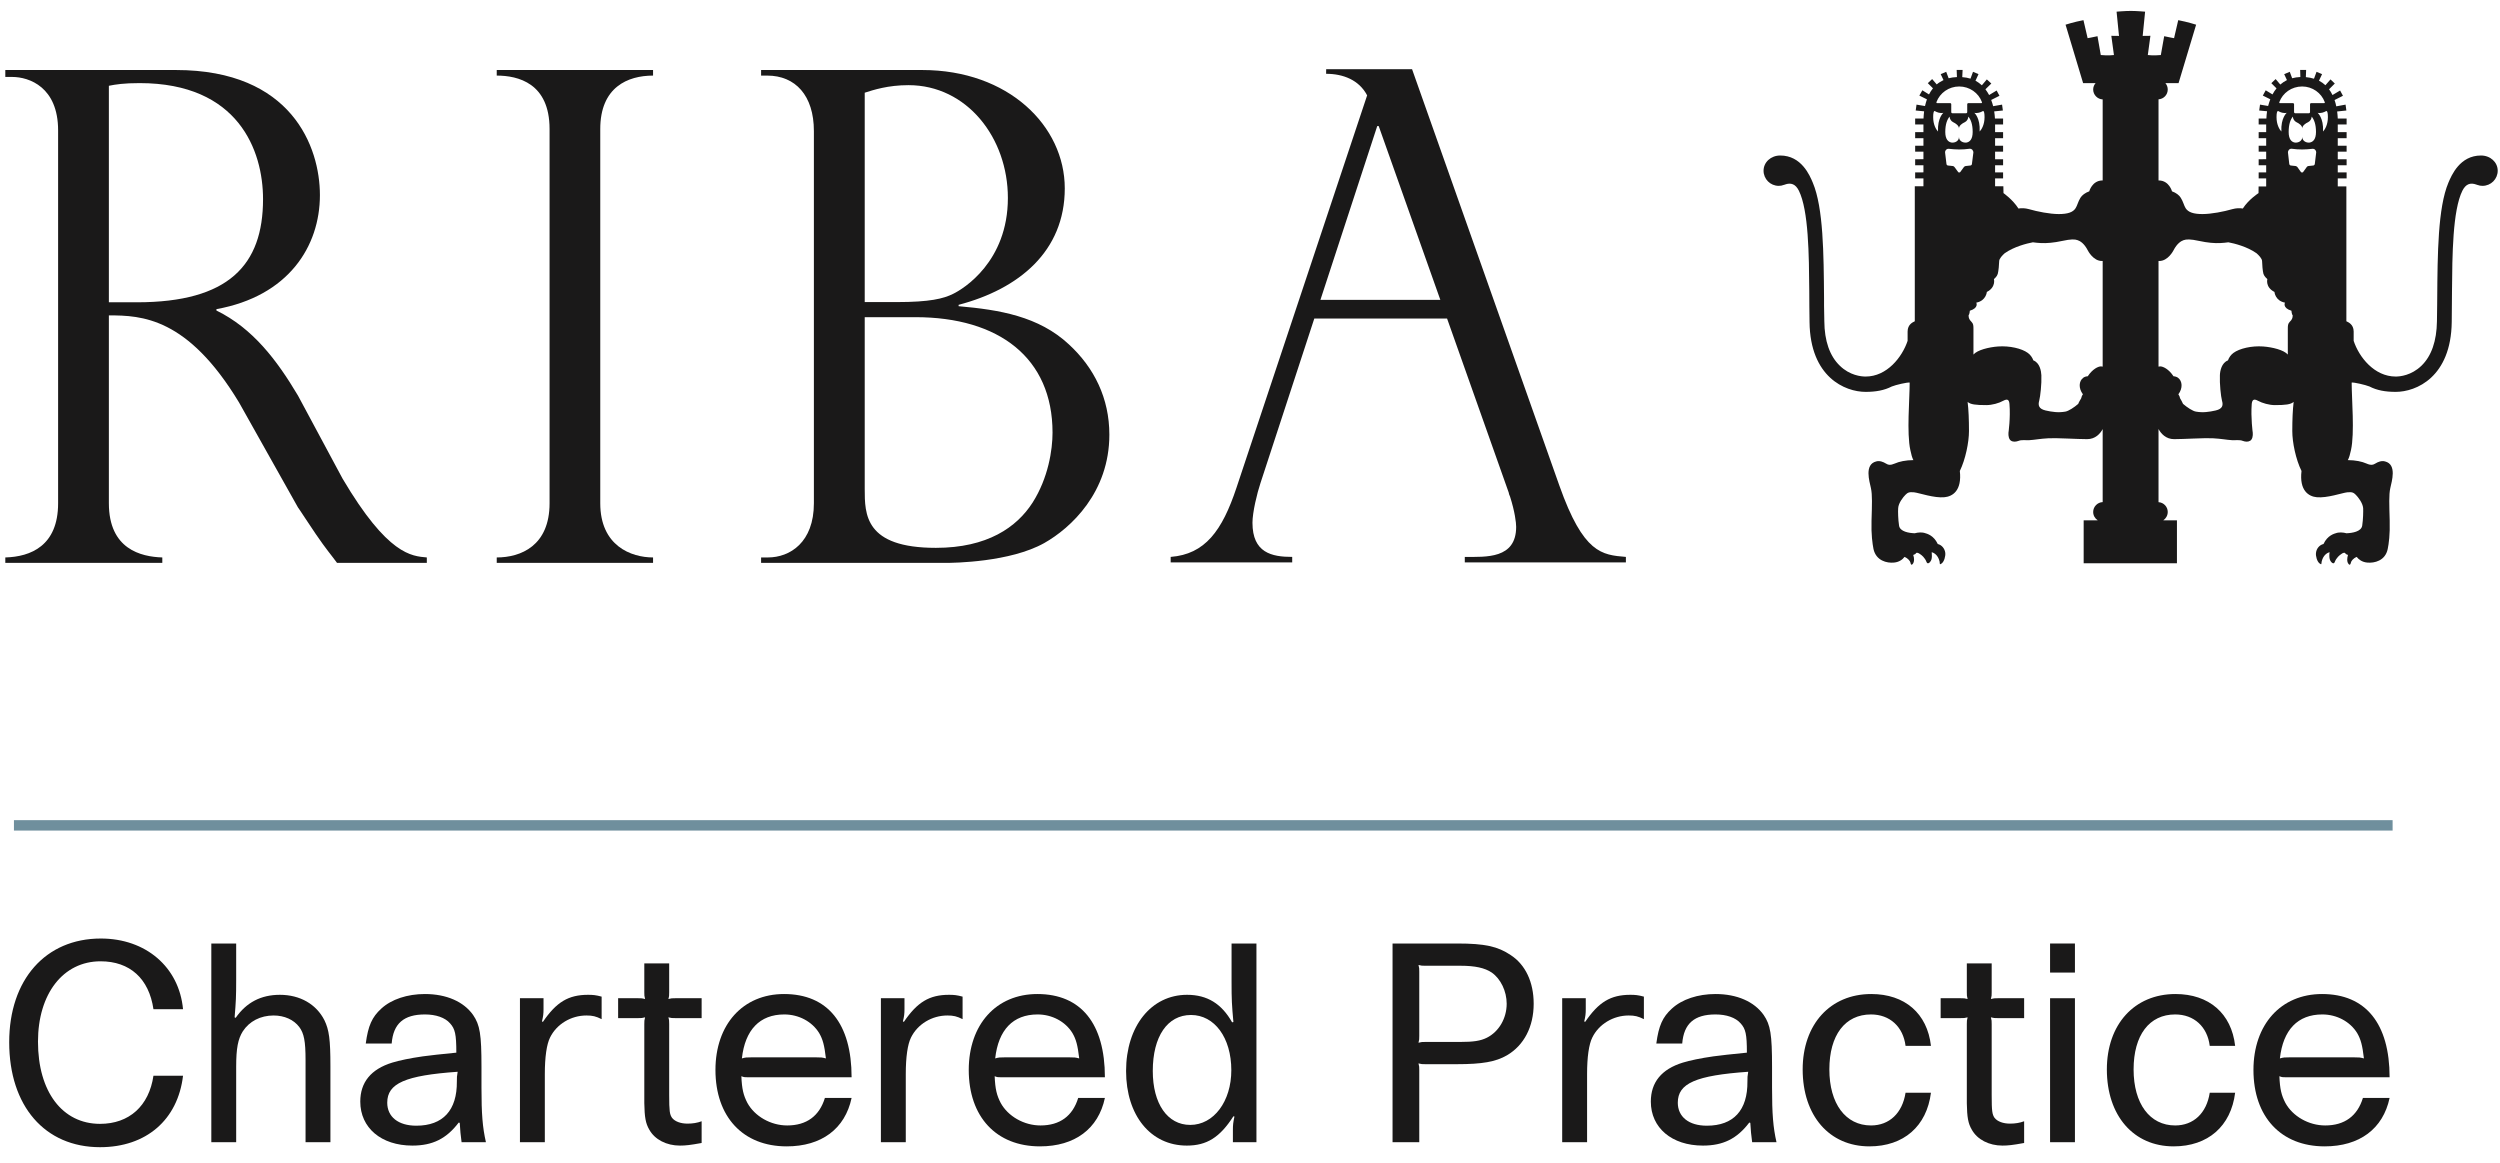
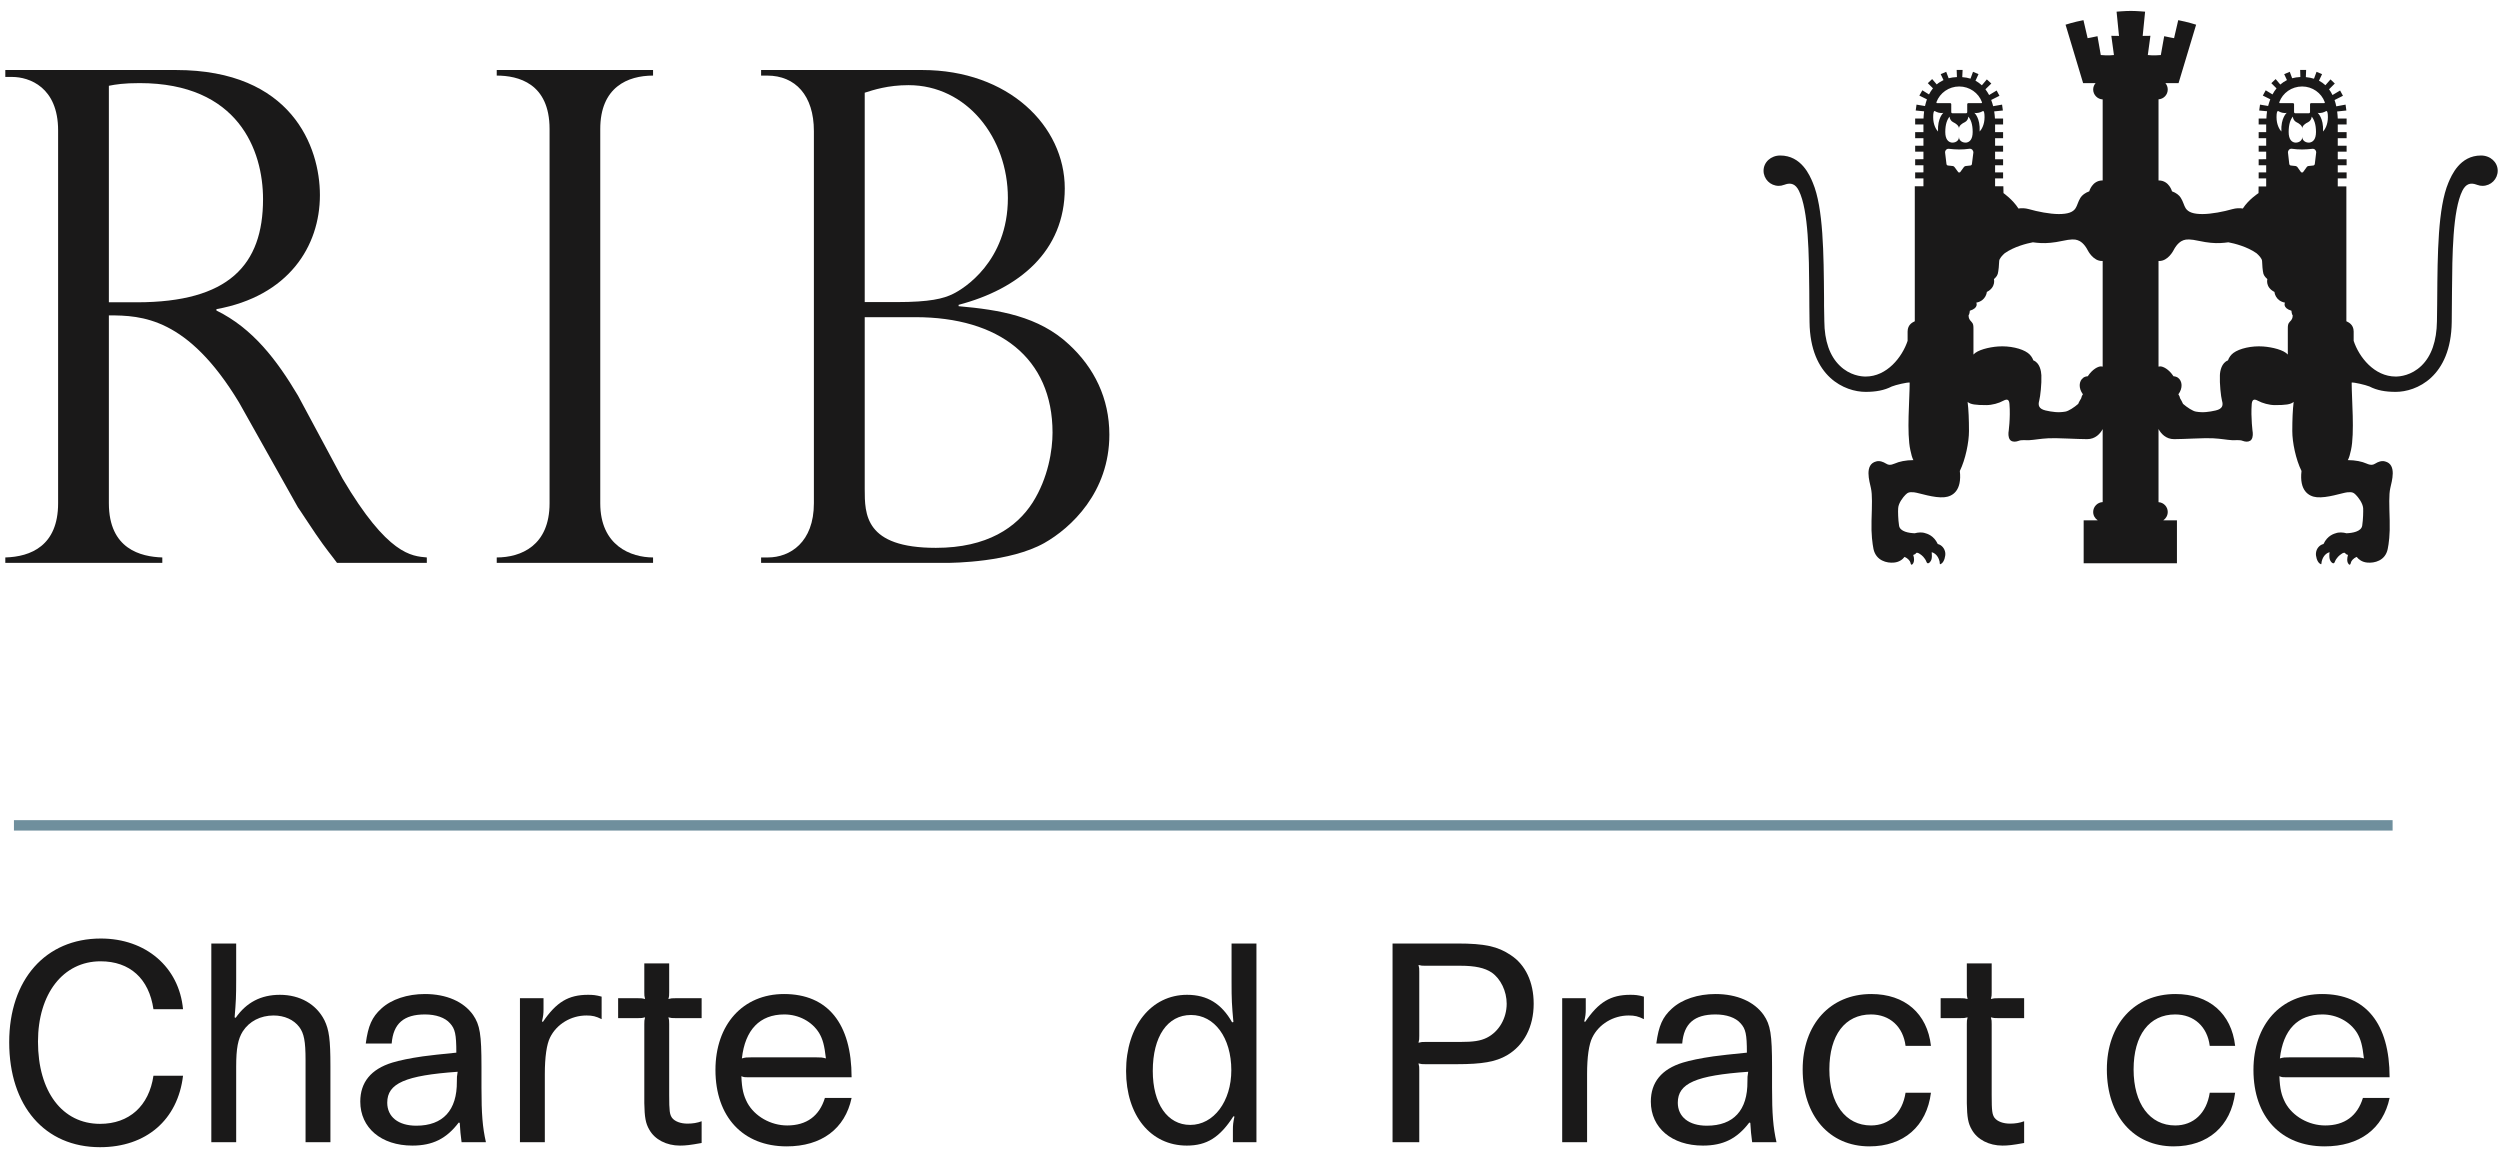
<svg xmlns="http://www.w3.org/2000/svg" width="144px" height="67px" viewBox="0 0 144 67" version="1.1">
  <title>CharteredPracticeblacktypelogoeps</title>
  <g id="CharteredPracticeblacktypelogoeps" stroke="none" stroke-width="1" fill="none" fill-rule="evenodd">
    <path d="M10.543,61.961 C10.241,64.51 8.416,66.078 5.763,66.078 C2.581,66.078 0.53,63.709 0.53,60.031 C0.53,56.426 2.626,54.059 5.808,54.059 C8.401,54.059 10.316,55.703 10.543,58.131 L8.839,58.131 C8.582,56.367 7.481,55.371 5.793,55.371 C3.637,55.371 2.188,57.24 2.188,60 C2.188,62.881 3.591,64.734 5.763,64.734 C7.437,64.734 8.582,63.709 8.839,61.961 L10.543,61.961" id="Fill-1" fill="#1A1919" />
    <path d="M13.604,56.426 C13.604,57.422 13.589,57.678 13.514,58.598 L13.574,58.629 C14.192,57.738 15.036,57.301 16.122,57.301 C17.283,57.301 18.219,57.844 18.686,58.764 C18.957,59.322 19.032,59.879 19.032,61.402 L19.032,65.791 L17.6,65.791 L17.6,61.057 C17.6,59.971 17.51,59.518 17.238,59.156 C16.922,58.734 16.379,58.492 15.761,58.492 C15.007,58.492 14.358,58.824 13.981,59.412 C13.71,59.85 13.604,60.377 13.604,61.434 L13.604,65.791 L12.172,65.791 L12.172,54.346 L13.604,54.346 L13.604,56.426" id="Fill-2" fill="#1A1919" />
    <path d="M22.305,63.514 C22.305,64.328 22.938,64.84 23.979,64.84 C25.517,64.84 26.331,63.951 26.315,62.293 C26.315,62.051 26.315,61.99 26.361,61.734 C23.345,61.945 22.305,62.399 22.305,63.514 Z M26.587,65.791 C26.526,65.324 26.512,65.172 26.481,64.676 L26.421,64.66 C25.713,65.594 24.913,65.986 23.752,65.986 C21.958,65.986 20.752,64.961 20.752,63.453 C20.752,62.338 21.37,61.584 22.591,61.207 C22.983,61.086 23.616,60.951 24.355,60.846 C24.808,60.785 25.351,60.725 26.285,60.633 C26.285,59.562 26.21,59.262 25.924,58.945 C25.637,58.613 25.109,58.432 24.476,58.432 C23.255,58.432 22.651,58.959 22.561,60.106 L21.068,60.106 C21.204,59.08 21.43,58.582 21.958,58.1 C22.546,57.557 23.466,57.256 24.476,57.256 C25.713,57.256 26.708,57.693 27.251,58.463 C27.643,59.035 27.733,59.578 27.733,61.447 L27.733,62.654 C27.733,64.162 27.794,64.932 27.989,65.791 L26.587,65.791 L26.587,65.791 Z" id="Fill-3" fill="#1A1919" />
    <path d="M31.307,57.498 L31.307,58.115 C31.307,58.402 31.291,58.524 31.216,58.84 L31.276,58.854 C32.046,57.723 32.739,57.301 33.87,57.301 C34.156,57.301 34.322,57.316 34.654,57.406 L34.654,58.703 C34.322,58.537 34.126,58.492 33.779,58.492 C32.89,58.492 32.061,58.99 31.684,59.76 C31.487,60.15 31.382,60.891 31.382,61.856 L31.382,65.791 L29.949,65.791 L29.949,57.498 L31.307,57.498" id="Fill-4" fill="#1A1919" />
    <path d="M38.545,57.15 C38.545,57.332 38.545,57.377 38.499,57.543 C38.665,57.498 38.711,57.498 38.892,57.498 L40.414,57.498 L40.414,58.643 L38.892,58.643 C38.711,58.643 38.665,58.643 38.499,58.598 C38.545,58.764 38.545,58.809 38.545,58.99 L38.545,63.076 C38.545,64.012 38.575,64.191 38.711,64.389 C38.876,64.6 39.208,64.721 39.601,64.721 C39.901,64.721 40.173,64.676 40.414,64.584 L40.414,65.836 C39.751,65.957 39.494,65.986 39.163,65.986 C38.394,65.986 37.715,65.641 37.398,65.066 C37.188,64.705 37.127,64.357 37.112,63.545 L37.112,58.99 C37.112,58.809 37.112,58.764 37.157,58.598 C36.991,58.643 36.946,58.643 36.766,58.643 L35.604,58.643 L35.604,57.498 L36.766,57.498 C36.946,57.498 36.991,57.498 37.157,57.543 C37.112,57.377 37.112,57.332 37.112,57.15 L37.112,55.492 L38.545,55.492 L38.545,57.15" id="Fill-5" fill="#1A1919" />
    <path d="M47.03,60.904 C47.287,60.904 47.348,60.904 47.573,60.965 C47.483,60.197 47.393,59.865 47.182,59.502 C46.774,58.84 46.005,58.432 45.176,58.432 C43.759,58.432 42.914,59.322 42.733,60.965 C42.944,60.904 43.005,60.904 43.261,60.904 L47.03,60.904 Z M43.08,62.051 C42.899,62.051 42.854,62.051 42.703,61.99 C42.733,62.731 42.823,63.092 43.05,63.529 C43.472,64.299 44.392,64.826 45.342,64.826 C46.458,64.826 47.196,64.283 47.514,63.242 L49.052,63.242 C48.675,65.022 47.317,66.031 45.312,66.031 C42.794,66.031 41.21,64.328 41.21,61.629 C41.21,59.006 42.794,57.256 45.161,57.256 C47.679,57.256 49.052,58.959 49.052,62.051 L43.08,62.051 L43.08,62.051 Z" id="Fill-6" fill="#1A1919" />
-     <path d="M52.098,57.498 L52.098,58.115 C52.098,58.402 52.082,58.524 52.007,58.84 L52.067,58.854 C52.837,57.723 53.53,57.301 54.661,57.301 C54.947,57.301 55.113,57.316 55.445,57.406 L55.445,58.703 C55.113,58.537 54.917,58.492 54.57,58.492 C53.681,58.492 52.852,58.99 52.475,59.76 C52.278,60.15 52.173,60.891 52.173,61.856 L52.173,65.791 L50.74,65.791 L50.74,57.498 L52.098,57.498" id="Fill-7" fill="#1A1919" />
-     <path d="M61.62,60.904 C61.877,60.904 61.937,60.904 62.163,60.965 C62.073,60.197 61.982,59.865 61.771,59.502 C61.364,58.84 60.595,58.432 59.766,58.432 C58.349,58.432 57.504,59.322 57.323,60.965 C57.534,60.904 57.595,60.904 57.851,60.904 L61.62,60.904 Z M57.67,62.051 C57.489,62.051 57.443,62.051 57.293,61.99 C57.323,62.731 57.413,63.092 57.64,63.529 C58.062,64.299 58.981,64.826 59.932,64.826 C61.048,64.826 61.786,64.283 62.104,63.242 L63.642,63.242 C63.265,65.022 61.907,66.031 59.901,66.031 C57.384,66.031 55.8,64.328 55.8,61.629 C55.8,59.006 57.384,57.256 59.751,57.256 C62.269,57.256 63.642,58.959 63.642,62.051 L57.67,62.051 L57.67,62.051 Z" id="Fill-8" fill="#1A1919" />
    <path d="M66.4,61.689 C66.4,63.574 67.244,64.795 68.557,64.795 C69.913,64.795 70.924,63.438 70.924,61.645 C70.924,59.774 69.959,58.463 68.602,58.463 C67.244,58.463 66.4,59.699 66.4,61.689 Z M71.015,65.791 L71.015,65.098 C71.015,64.795 71.029,64.66 71.105,64.312 L71.044,64.299 C70.26,65.52 69.506,65.986 68.36,65.986 C66.279,65.986 64.862,64.252 64.862,61.689 C64.862,59.111 66.31,57.301 68.375,57.301 C69.536,57.301 70.366,57.815 70.969,58.885 L71.044,58.869 C70.954,57.875 70.938,57.603 70.938,56.547 L70.938,54.346 L72.371,54.346 L72.371,65.791 L71.015,65.791 L71.015,65.791 Z" id="Fill-9" fill="#1A1919" />
    <path d="M81.75,59.668 C81.75,59.85 81.75,59.895 81.705,60.061 C81.871,60.016 81.916,60.016 82.096,60.016 L84.102,60.016 C84.871,60.016 85.277,59.955 85.641,59.774 C86.334,59.428 86.785,58.658 86.785,57.815 C86.785,57.09 86.439,56.381 85.926,56.02 C85.52,55.748 84.961,55.627 84.117,55.627 L82.096,55.627 C81.916,55.627 81.871,55.627 81.705,55.582 C81.75,55.748 81.75,55.793 81.75,55.975 L81.75,59.668 Z M80.211,54.346 L83.951,54.346 C85.52,54.346 86.273,54.512 87.012,55.01 C87.871,55.566 88.34,56.578 88.34,57.815 C88.34,59.141 87.781,60.211 86.801,60.785 C86.152,61.162 85.369,61.297 83.922,61.297 L82.096,61.297 C81.916,61.297 81.871,61.297 81.705,61.252 C81.75,61.418 81.75,61.463 81.75,61.645 L81.75,65.791 L80.211,65.791 L80.211,54.346 L80.211,54.346 Z" id="Fill-10" fill="#1A1919" />
    <path d="M91.34,57.498 L91.34,58.115 C91.34,58.402 91.324,58.524 91.25,58.84 L91.311,58.854 C92.08,57.723 92.773,57.301 93.904,57.301 C94.189,57.301 94.355,57.316 94.688,57.406 L94.688,58.703 C94.355,58.537 94.16,58.492 93.813,58.492 C92.924,58.492 92.094,58.99 91.717,59.76 C91.521,60.15 91.416,60.891 91.416,61.856 L91.416,65.791 L89.982,65.791 L89.982,57.498 L91.34,57.498" id="Fill-11" fill="#1A1919" />
    <path d="M96.641,63.514 C96.641,64.328 97.273,64.84 98.314,64.84 C99.854,64.84 100.668,63.951 100.652,62.293 C100.652,62.051 100.652,61.99 100.697,61.734 C97.682,61.945 96.641,62.399 96.641,63.514 Z M100.924,65.791 C100.863,65.324 100.848,65.172 100.818,64.676 L100.758,64.66 C100.049,65.594 99.25,65.986 98.088,65.986 C96.295,65.986 95.088,64.961 95.088,63.453 C95.088,62.338 95.707,61.584 96.928,61.207 C97.32,61.086 97.953,60.951 98.691,60.846 C99.145,60.785 99.688,60.725 100.621,60.633 C100.621,59.562 100.547,59.262 100.26,58.945 C99.973,58.613 99.445,58.432 98.813,58.432 C97.592,58.432 96.988,58.959 96.896,60.106 L95.404,60.106 C95.541,59.08 95.766,58.582 96.295,58.1 C96.883,57.557 97.803,57.256 98.813,57.256 C100.049,57.256 101.045,57.693 101.588,58.463 C101.979,59.035 102.07,59.578 102.07,61.447 L102.07,62.654 C102.07,64.162 102.131,64.932 102.326,65.791 L100.924,65.791 L100.924,65.791 Z" id="Fill-12" fill="#1A1919" />
    <path d="M111.223,62.941 C110.98,64.871 109.654,66.031 107.678,66.031 C105.371,66.031 103.834,64.268 103.834,61.6 C103.834,59.006 105.416,57.256 107.785,57.256 C109.715,57.256 111.012,58.371 111.223,60.242 L109.76,60.242 C109.623,59.141 108.855,58.432 107.77,58.432 C106.275,58.432 105.371,59.623 105.371,61.6 C105.371,63.574 106.307,64.826 107.77,64.826 C108.824,64.826 109.578,64.117 109.76,62.941 L111.223,62.941" id="Fill-13" fill="#1A1919" />
    <path d="M114.721,57.15 C114.721,57.332 114.721,57.377 114.676,57.543 C114.842,57.498 114.887,57.498 115.068,57.498 L116.59,57.498 L116.59,58.643 L115.068,58.643 C114.887,58.643 114.842,58.643 114.676,58.598 C114.721,58.764 114.721,58.809 114.721,58.99 L114.721,63.076 C114.721,64.012 114.752,64.191 114.887,64.389 C115.053,64.6 115.385,64.721 115.777,64.721 C116.078,64.721 116.35,64.676 116.59,64.584 L116.59,65.836 C115.928,65.957 115.67,65.986 115.34,65.986 C114.57,65.986 113.891,65.641 113.574,65.066 C113.363,64.705 113.303,64.357 113.289,63.545 L113.289,58.99 C113.289,58.809 113.289,58.764 113.334,58.598 C113.168,58.643 113.123,58.643 112.941,58.643 L111.781,58.643 L111.781,57.498 L112.941,57.498 C113.123,57.498 113.168,57.498 113.334,57.543 C113.289,57.377 113.289,57.332 113.289,57.15 L113.289,55.492 L114.721,55.492 L114.721,57.15" id="Fill-14" fill="#1A1919" />
-     <path d="M118.084,65.791 L119.516,65.791 L119.516,57.498 L118.084,57.498 L118.084,65.791 Z M118.084,56.02 L119.516,56.02 L119.516,54.346 L118.084,54.346 L118.084,56.02 Z" id="Fill-15" fill="#1A1919" />
    <path d="M128.744,62.941 C128.504,64.871 127.176,66.031 125.201,66.031 C122.895,66.031 121.355,64.268 121.355,61.6 C121.355,59.006 122.939,57.256 125.307,57.256 C127.236,57.256 128.533,58.371 128.744,60.242 L127.281,60.242 C127.146,59.141 126.377,58.432 125.291,58.432 C123.799,58.432 122.895,59.623 122.895,61.6 C122.895,63.574 123.828,64.826 125.291,64.826 C126.348,64.826 127.102,64.117 127.281,62.941 L128.744,62.941" id="Fill-16" fill="#1A1919" />
    <path d="M135.619,60.904 C135.877,60.904 135.938,60.904 136.162,60.965 C136.072,60.197 135.982,59.865 135.771,59.502 C135.363,58.84 134.594,58.432 133.766,58.432 C132.348,58.432 131.504,59.322 131.322,60.965 C131.533,60.904 131.594,60.904 131.85,60.904 L135.619,60.904 Z M131.67,62.051 C131.488,62.051 131.443,62.051 131.293,61.99 C131.322,62.731 131.412,63.092 131.639,63.529 C132.061,64.299 132.98,64.826 133.932,64.826 C135.047,64.826 135.785,64.283 136.104,63.242 L137.641,63.242 C137.264,65.022 135.906,66.031 133.9,66.031 C131.383,66.031 129.799,64.328 129.799,61.629 C129.799,59.006 131.383,57.256 133.75,57.256 C136.268,57.256 137.641,58.959 137.641,62.051 L131.67,62.051 L131.67,62.051 Z" id="Fill-17" fill="#1A1919" />
    <line x1="0.803" y1="47.541" x2="137.814" y2="47.541" id="Stroke-18" stroke="#6F8F9D" stroke-width="0.6" />
    <path d="M0.7,4.432 C1.687,4.432 3.347,5.02 3.347,7.51 L3.347,28.988 C3.347,31.441 1.765,32.07 0.306,32.109 L0.306,32.423 L9.349,32.423 L9.349,32.109 C8.122,32.07 6.271,31.634 6.271,28.988 L6.271,18.166 C8.165,18.166 10.808,18.28 13.767,23.18 L17.163,29.228 C17.204,29.267 17.835,30.25 18.19,30.763 C18.782,31.634 19.097,31.986 19.413,32.423 L24.585,32.423 L24.585,32.109 C23.718,32.029 22.341,31.986 19.731,27.568 L17.163,22.785 C15.94,20.731 14.56,18.911 12.466,17.886 L12.466,17.807 C16.612,17.057 18.427,14.196 18.427,11.237 C18.427,8.472 16.81,4.033 10.134,4.033 L0.306,4.033 L0.306,4.432 L0.7,4.432 Z M6.271,17.412 L6.271,4.941 C6.661,4.862 7.136,4.787 8.042,4.787 C13.731,4.787 15.151,8.669 15.151,11.471 C15.151,15.266 13.171,17.412 7.884,17.412 L6.271,17.412 L6.271,17.412 Z" id="Fill-19" fill="#1A1919" />
    <path d="M37.616,4.354 C36.157,4.354 34.575,5.02 34.575,7.431 L34.575,28.988 C34.575,31.441 36.354,32.109 37.616,32.109 L37.616,32.423 L28.612,32.423 L28.612,32.109 C29.993,32.109 31.655,31.441 31.655,28.988 L31.655,7.431 C31.655,4.787 29.837,4.354 28.612,4.354 L28.612,4.033 L37.616,4.033 L37.616,4.354" id="Fill-20" fill="#1A1919" />
    <path d="M52.728,18.269 C57.54,18.269 60.626,20.615 60.626,24.92 C60.626,25.906 60.384,27.523 59.478,28.949 C58.565,30.373 56.87,31.556 53.907,31.556 C49.808,31.556 49.808,29.623 49.808,28.16 L49.808,18.269 L52.728,18.269 Z M54.462,32.423 C54.94,32.423 58.175,32.384 60.147,31.281 C61.687,30.412 63.899,28.357 63.899,25.038 C63.899,22.943 63.028,21.18 61.567,19.835 C59.833,18.217 57.56,17.842 55.216,17.637 L55.216,17.558 C58.688,16.646 61.331,14.48 61.331,10.851 C61.331,7.261 58.093,4.033 53.118,4.033 L43.839,4.033 L43.839,4.354 L44.192,4.354 C45.812,4.354 46.88,5.497 46.88,7.549 L46.88,28.988 C46.88,31.24 45.503,32.109 44.233,32.109 L43.839,32.109 L43.839,32.423 L54.462,32.423 Z M49.808,17.4 L49.808,5.34 C50.315,5.178 51.146,4.905 52.329,4.905 C55.687,4.905 58.054,7.928 58.054,11.403 C58.054,15.076 55.485,16.646 54.897,16.927 C54.345,17.203 53.556,17.4 51.657,17.4 L49.808,17.4 L49.808,17.4 Z" id="Fill-21" fill="#1A1919" />
-     <path d="M76.056,17.274 L79.329,7.261 L79.413,7.261 L82.964,17.274 L76.056,17.274 Z M76.384,4.251 C77.37,4.251 78.284,4.609 78.747,5.493 L71.222,28.091 C70.394,30.582 69.407,31.923 67.431,32.078 L67.431,32.396 L74.431,32.396 L74.431,32.078 C73.247,32.078 72.142,31.839 72.142,30.109 C72.142,29.517 72.405,28.412 72.606,27.816 L75.704,18.347 L83.351,18.347 L86.901,28.369 C86.901,28.412 86.94,28.527 86.979,28.605 C87.257,29.476 87.331,30.109 87.331,30.345 C87.331,32.199 85.595,32.078 84.372,32.078 L84.372,32.396 L93.651,32.396 L93.651,32.078 C92.271,31.962 91.206,31.884 89.821,27.974 L81.335,3.986 L76.388,3.986 L76.384,4.251 L76.384,4.251 Z" id="Fill-22" fill="#1A1919" />
    <path d="M132.612,7.395 C132.612,7.237 132.794,7.107 132.95,7.036 C133.069,6.977 133.144,6.854 133.155,6.717 C133.29,6.886 133.401,7.15 133.401,7.604 C133.401,8.03 133.224,8.184 133.03,8.212 C132.853,8.235 132.612,8.129 132.612,7.892 C132.612,8.129 132.37,8.235 132.188,8.212 C131.999,8.184 131.827,8.03 131.827,7.604 C131.827,7.15 131.933,6.886 132.067,6.717 C132.079,6.854 132.153,6.977 132.272,7.036 C132.427,7.107 132.612,7.237 132.612,7.395 L132.612,7.395 Z M111.63,7.576 C111.513,7.454 111.351,7.178 111.351,6.748 C111.351,6.29 111.464,6.408 111.464,6.408 C111.571,6.468 111.753,6.539 111.938,6.499 C111.938,6.499 111.591,6.787 111.63,7.576 Z M113.722,6.499 C113.903,6.539 114.089,6.468 114.194,6.408 C114.194,6.408 114.31,6.29 114.31,6.748 C114.31,7.178 114.144,7.454 114.028,7.576 C114.069,6.787 113.722,6.499 113.722,6.499 Z M131.407,7.576 C131.294,7.454 131.128,7.178 131.128,6.748 C131.128,6.29 131.247,6.408 131.247,6.408 C131.349,6.468 131.53,6.539 131.716,6.499 C131.716,6.499 131.368,6.787 131.407,7.576 Z M133.495,6.499 C133.681,6.539 133.862,6.468 133.968,6.408 C133.968,6.408 134.087,6.29 134.087,6.748 C134.087,7.178 133.921,7.454 133.808,7.576 C133.847,6.787 133.495,6.499 133.495,6.499 Z M132.202,6.523 C132.169,6.523 132.138,6.491 132.138,6.46 L132.138,6.006 C132.138,5.971 132.106,5.94 132.075,5.94 L131.313,5.94 C131.286,5.94 131.278,5.899 131.29,5.88 C131.483,5.352 131.999,4.981 132.604,4.981 C133.196,4.981 133.712,5.352 133.905,5.88 C133.917,5.899 133.905,5.94 133.878,5.94 L133.12,5.94 C133.085,5.94 133.058,5.971 133.058,6.006 L133.058,6.46 C133.058,6.491 133.026,6.523 132.995,6.523 L132.202,6.523 Z M133.212,8.57 C133.255,8.566 133.313,8.586 133.341,8.618 L133.368,8.646 C133.397,8.677 133.417,8.736 133.413,8.779 L133.333,9.442 C133.329,9.486 133.29,9.529 133.247,9.533 L132.958,9.564 C132.915,9.572 132.864,9.612 132.849,9.651 L132.655,9.916 C132.624,9.943 132.571,9.943 132.536,9.912 L132.347,9.648 C132.327,9.608 132.276,9.572 132.233,9.564 L131.948,9.533 C131.905,9.529 131.866,9.486 131.862,9.442 L131.786,8.779 C131.782,8.736 131.802,8.677 131.831,8.646 L131.851,8.618 C131.882,8.586 131.94,8.563 131.983,8.566 C132.454,8.63 132.769,8.618 133.212,8.57 Z M112.837,7.395 C112.837,7.237 113.019,7.107 113.177,7.036 C113.296,6.977 113.366,6.854 113.378,6.717 C113.517,6.886 113.626,7.15 113.626,7.604 C113.626,8.03 113.448,8.184 113.265,8.212 C113.079,8.235 112.837,8.129 112.837,7.892 C112.837,8.129 112.601,8.235 112.415,8.212 C112.226,8.184 112.048,8.03 112.048,7.604 C112.048,7.15 112.159,6.886 112.294,6.717 C112.306,6.854 112.38,6.977 112.499,7.036 C112.651,7.107 112.837,7.237 112.837,7.395 L112.837,7.395 Z M112.849,6.523 L112.454,6.523 C112.419,6.523 112.392,6.491 112.392,6.46 L112.392,6.006 C112.392,5.971 112.364,5.94 112.329,5.94 L111.567,5.94 C111.54,5.94 111.532,5.899 111.54,5.88 C111.737,5.352 112.253,4.981 112.849,4.981 C113.448,4.981 113.966,5.352 114.159,5.88 C114.167,5.899 114.163,5.94 114.132,5.94 L113.374,5.94 C113.343,5.94 113.312,5.971 113.312,6.006 L113.312,6.46 C113.312,6.491 113.284,6.523 113.247,6.523 L112.849,6.523 Z M113.466,8.566 C113.509,8.563 113.563,8.586 113.599,8.618 L113.618,8.646 C113.646,8.677 113.671,8.736 113.667,8.779 L113.583,9.442 C113.583,9.486 113.544,9.529 113.497,9.533 L113.216,9.564 C113.173,9.572 113.122,9.608 113.103,9.648 L112.909,9.912 C112.878,9.943 112.825,9.943 112.794,9.916 L112.601,9.651 C112.581,9.612 112.53,9.572 112.487,9.564 L112.198,9.533 C112.159,9.529 112.116,9.486 112.116,9.442 L112.036,8.779 C112.032,8.736 112.048,8.677 112.085,8.646 L112.104,8.618 C112.136,8.586 112.194,8.566 112.237,8.57 C112.685,8.618 112.995,8.63 113.466,8.566 Z M131.894,18.532 C131.778,18.647 131.778,18.766 131.778,18.951 C131.778,19.066 131.778,19.787 131.778,20.422 C131.55,20.158 130.888,19.996 130.358,19.957 C129.692,19.909 128.997,20.071 128.646,20.328 C128.497,20.439 128.39,20.592 128.331,20.758 C127.964,20.899 127.874,21.361 127.866,21.614 C127.845,22.104 127.921,22.825 127.987,23.081 C128.063,23.334 128.03,23.547 127.628,23.642 C127.245,23.729 126.892,23.78 126.485,23.709 C126.308,23.682 125.972,23.464 125.743,23.263 C125.7,23.152 125.62,23.026 125.573,22.943 C125.558,22.864 125.526,22.781 125.474,22.711 C125.735,22.363 125.712,21.949 125.45,21.756 C125.372,21.704 125.28,21.677 125.194,21.673 C124.919,21.255 124.591,21.104 124.429,21.104 C124.394,21.104 124.362,21.112 124.331,21.117 L124.331,15.029 C124.343,15.033 124.354,15.033 124.362,15.033 C124.878,15.045 125.19,14.426 125.19,14.426 C125.399,14.02 125.628,13.885 125.774,13.834 C125.937,13.778 126.146,13.763 126.687,13.881 C127.14,13.979 127.562,14.02 127.905,13.999 C128.071,13.991 128.216,13.976 128.354,13.956 C128.702,14.023 129.427,14.2 129.976,14.587 C130.106,14.701 130.296,14.895 130.296,15.041 C130.296,15.207 130.331,15.629 130.374,15.774 C130.427,15.929 130.552,16.031 130.599,16.078 C130.599,16.078 130.47,16.544 131.009,16.816 C131.009,16.816 131.046,17.325 131.614,17.432 C131.614,17.432 131.452,17.735 131.987,17.898 C131.987,17.898 131.999,18.103 132.06,18.162 C132.06,18.323 132.013,18.418 131.894,18.532 Z M121.013,21.104 C120.858,21.104 120.53,21.255 120.255,21.673 C120.163,21.677 120.073,21.704 119.999,21.756 C119.737,21.949 119.714,22.363 119.976,22.711 C119.923,22.781 119.892,22.864 119.876,22.943 C119.829,23.026 119.745,23.152 119.706,23.263 C119.478,23.464 119.142,23.682 118.964,23.709 C118.558,23.78 118.204,23.729 117.821,23.642 C117.423,23.547 117.386,23.334 117.458,23.081 C117.524,22.825 117.604,22.104 117.583,21.614 C117.571,21.361 117.489,20.899 117.122,20.758 C117.06,20.592 116.956,20.439 116.802,20.328 C116.452,20.071 115.753,19.909 115.087,19.957 C114.562,19.996 113.896,20.158 113.671,20.422 C113.671,19.787 113.671,19.066 113.671,18.951 C113.671,18.766 113.671,18.647 113.552,18.532 C113.437,18.418 113.39,18.323 113.39,18.162 C113.448,18.103 113.462,17.898 113.462,17.898 C113.993,17.735 113.835,17.432 113.835,17.432 C114.403,17.325 114.442,16.816 114.442,16.816 C114.976,16.544 114.851,16.078 114.851,16.078 C114.897,16.031 115.026,15.929 115.071,15.774 C115.114,15.629 115.153,15.207 115.153,15.041 C115.153,14.895 115.343,14.701 115.47,14.587 C116.021,14.2 116.747,14.023 117.095,13.956 C117.233,13.976 117.378,13.991 117.54,13.999 C117.888,14.02 118.31,13.979 118.767,13.881 C119.304,13.763 119.517,13.778 119.671,13.834 C119.821,13.885 120.05,14.02 120.259,14.426 C120.259,14.426 120.567,15.045 121.083,15.033 C121.095,15.033 121.106,15.033 121.114,15.029 L121.114,21.117 C121.083,21.112 121.052,21.104 121.013,21.104 Z M142.905,8.957 C141.687,8.957 141.208,10.098 141.026,10.527 C140.423,11.964 140.403,14.615 140.384,17.176 L140.38,17.602 L140.368,18.501 C140.353,19.642 140.052,20.509 139.476,21.066 C138.896,21.626 138.245,21.689 137.993,21.689 C136.759,21.689 135.878,20.568 135.571,19.633 C135.571,19.231 135.571,19.097 135.571,19.097 C135.571,18.679 135.255,18.557 135.151,18.505 L135.151,10.736 L134.655,10.736 L134.655,10.275 L135.165,10.275 L135.165,9.932 L134.655,9.932 L134.655,9.518 L135.165,9.518 L135.165,9.174 L134.655,9.174 L134.655,8.736 L135.165,8.736 L135.165,8.394 L134.655,8.394 L134.655,7.959 L135.165,7.959 L135.165,7.612 L134.655,7.612 L134.655,7.17 L135.165,7.17 L135.165,6.827 L134.655,6.827 C134.647,6.689 134.64,6.555 134.62,6.421 L135.151,6.365 L135.104,6.026 L134.569,6.125 C134.548,5.998 134.509,5.876 134.47,5.762 L134.954,5.517 L134.79,5.213 L134.351,5.474 C134.3,5.359 134.226,5.245 134.153,5.143 L134.485,4.811 L134.237,4.574 L133.944,4.909 C133.835,4.807 133.712,4.72 133.573,4.649 L133.751,4.271 L133.433,4.136 L133.286,4.534 C133.144,4.487 132.985,4.46 132.817,4.443 L132.833,4.029 L132.489,4.029 L132.501,4.436 C132.331,4.443 132.173,4.468 132.028,4.507 L131.89,4.136 L131.569,4.271 L131.728,4.613 C131.589,4.685 131.46,4.768 131.345,4.87 L131.077,4.555 L130.829,4.791 L131.128,5.091 C131.042,5.193 130.962,5.312 130.896,5.439 L130.505,5.201 L130.339,5.505 L130.769,5.718 C130.718,5.845 130.683,5.971 130.644,6.104 L130.177,6.026 L130.13,6.365 L130.583,6.408 C130.563,6.547 130.548,6.685 130.544,6.827 L130.099,6.827 L130.099,7.17 L130.532,7.17 L130.532,7.612 L130.099,7.612 L130.099,7.959 L130.532,7.959 L130.532,8.394 L130.099,8.394 L130.099,8.736 L130.532,8.736 L130.532,9.17 L130.099,9.174 L130.099,9.518 L130.532,9.518 L130.532,9.932 L130.099,9.932 L130.099,10.275 L130.532,10.275 L130.532,10.74 L130.095,10.74 L130.091,11.123 C130.091,11.123 129.515,11.494 129.187,12.011 C129.005,11.979 128.8,11.987 128.583,12.047 C128.095,12.189 127.376,12.33 126.862,12.33 C126.347,12.33 126.046,12.228 125.894,11.995 C125.798,11.846 125.751,11.608 125.612,11.392 C125.519,11.241 125.341,11.104 125.108,11.021 C125.108,11.021 124.946,10.409 124.362,10.394 C124.354,10.394 124.343,10.394 124.331,10.394 L124.331,5.722 C124.626,5.702 124.862,5.462 124.862,5.154 C124.862,5.012 124.808,4.882 124.726,4.787 L125.485,4.787 L126.497,1.422 C126.497,1.422 126.007,1.264 125.466,1.161 L125.226,2.199 C125.226,2.199 124.931,2.148 124.657,2.085 L124.464,3.17 C124.464,3.17 124.019,3.213 123.714,3.17 L123.864,2.061 C123.864,2.061 123.542,2.076 123.419,2.068 L123.558,0.672 C123.558,0.672 123.063,0.629 122.737,0.629 C122.409,0.629 121.915,0.672 121.915,0.672 L122.054,2.068 C121.931,2.076 121.612,2.061 121.612,2.061 L121.763,3.17 C121.454,3.213 121.005,3.17 121.005,3.17 L120.815,2.085 C120.546,2.148 120.247,2.199 120.247,2.199 L120.007,1.161 C119.462,1.264 118.976,1.422 118.976,1.422 L119.987,4.787 L120.708,4.787 C120.622,4.882 120.567,5.012 120.567,5.154 C120.567,5.462 120.815,5.714 121.114,5.726 L121.114,10.394 C121.106,10.394 121.095,10.394 121.083,10.394 C120.503,10.409 120.341,11.021 120.341,11.021 C120.108,11.104 119.927,11.241 119.833,11.392 C119.698,11.608 119.651,11.846 119.552,11.995 C119.403,12.228 119.099,12.33 118.585,12.33 C118.073,12.33 117.354,12.189 116.866,12.047 C116.649,11.987 116.444,11.979 116.263,12.011 C115.935,11.494 115.401,11.123 115.401,11.123 L115.394,10.729 L114.917,10.729 L114.917,10.275 L115.378,10.275 L115.378,9.932 L114.917,9.932 L114.917,9.518 L115.378,9.518 L115.378,9.174 L114.917,9.174 L114.917,8.736 L115.378,8.736 L115.378,8.394 L114.917,8.394 L114.917,7.959 L115.378,7.959 L115.378,7.612 L114.917,7.612 L114.917,7.17 L115.378,7.17 L115.378,6.827 L114.909,6.827 C114.901,6.689 114.886,6.551 114.866,6.416 L115.366,6.365 L115.319,6.026 L114.806,6.116 C114.774,5.99 114.735,5.872 114.692,5.758 L115.169,5.517 L115.007,5.213 L114.573,5.474 C114.511,5.355 114.438,5.249 114.36,5.143 L114.7,4.811 L114.442,4.574 L114.155,4.913 C114.044,4.811 113.919,4.72 113.788,4.649 L113.962,4.271 L113.646,4.136 L113.501,4.53 C113.354,4.483 113.196,4.456 113.026,4.443 L113.046,4.029 L112.704,4.029 L112.72,4.44 C112.546,4.448 112.384,4.468 112.241,4.507 L112.101,4.136 L111.784,4.271 L111.946,4.613 C111.8,4.685 111.669,4.764 111.556,4.862 L111.292,4.555 L111.042,4.791 L111.339,5.087 C111.251,5.193 111.177,5.312 111.11,5.439 L110.728,5.201 L110.554,5.505 L110.991,5.722 C110.948,5.849 110.909,5.979 110.88,6.108 L110.392,6.026 L110.345,6.365 L110.829,6.412 C110.81,6.551 110.802,6.689 110.794,6.827 L110.313,6.827 L110.313,7.17 L110.79,7.17 L110.79,7.612 L110.313,7.612 L110.313,7.959 L110.79,7.959 L110.79,8.394 L110.313,8.394 L110.313,8.736 L110.79,8.736 L110.79,9.17 L110.313,9.174 L110.313,9.518 L110.79,9.518 L110.79,9.928 L110.313,9.932 L110.313,10.275 L110.79,10.275 L110.79,10.729 L110.292,10.729 L110.292,18.505 C110.19,18.557 109.878,18.679 109.878,19.097 C109.878,19.097 109.878,19.231 109.878,19.633 C109.567,20.568 108.69,21.689 107.46,21.689 C107.204,21.689 106.548,21.626 105.974,21.066 C105.394,20.509 105.089,19.642 105.081,18.501 L105.065,17.602 L105.065,17.176 C105.046,14.615 105.026,11.964 104.419,10.527 C104.241,10.098 103.759,8.957 102.54,8.957 C102.003,8.957 101.581,9.344 101.581,9.833 C101.581,10.314 101.972,10.705 102.454,10.705 C102.556,10.705 102.651,10.689 102.753,10.649 C102.753,10.649 102.757,10.649 102.765,10.649 C102.765,10.649 102.804,10.634 102.8,10.634 C103.167,10.5 103.425,10.607 103.614,10.982 C104.177,12.117 104.198,14.69 104.214,16.761 C104.214,16.761 104.218,17.613 104.218,17.609 L104.229,18.548 C104.265,21.725 106.276,22.572 107.46,22.572 C108.048,22.572 108.534,22.485 108.968,22.261 C109.204,22.166 109.862,22.013 109.997,22.036 C109.997,22.986 109.819,24.94 110.036,25.925 C110.087,26.179 110.14,26.365 110.21,26.502 C109.769,26.505 109.39,26.586 109.142,26.699 C108.88,26.814 108.755,26.779 108.62,26.695 C108.481,26.609 108.272,26.521 108.071,26.578 C107.374,26.752 107.681,27.72 107.765,28.115 C107.851,28.505 107.827,29.066 107.8,29.99 C107.776,30.795 107.854,31.316 107.913,31.623 C108.06,32.298 108.687,32.447 109.097,32.404 C109.39,32.377 109.591,32.226 109.7,32.078 C109.915,32.164 110.024,32.326 110.04,32.404 C110.067,32.546 110.108,32.55 110.163,32.496 C110.226,32.42 110.245,32.353 110.249,32.226 C110.249,32.156 110.237,32.056 110.202,31.966 C110.31,31.908 110.292,31.955 110.368,31.859 C110.403,31.812 110.515,31.851 110.601,31.92 C110.683,31.97 110.876,32.121 110.972,32.38 C111.034,32.535 111.196,32.392 111.251,32.226 C111.282,32.128 111.282,31.962 111.267,31.804 C111.386,31.839 111.626,31.959 111.718,32.334 C111.745,32.461 111.698,32.562 111.839,32.455 C111.981,32.353 112.071,32.037 112.048,31.843 C112.017,31.591 111.839,31.386 111.614,31.336 C111.61,31.336 111.614,31.332 111.614,31.332 C111.382,30.845 111.026,30.744 110.821,30.689 C110.7,30.66 110.485,30.66 110.288,30.716 C109.962,30.705 109.437,30.625 109.386,30.277 C109.331,29.923 109.319,29.449 109.335,29.271 C109.351,28.968 109.63,28.625 109.753,28.502 C109.874,28.384 109.95,28.326 110.249,28.357 C110.546,28.392 111.405,28.699 112.001,28.64 C112.466,28.597 113.015,28.265 112.886,27.128 C113.212,26.462 113.413,25.477 113.413,24.829 C113.413,24.17 113.39,23.607 113.335,23.149 C113.501,23.299 113.804,23.334 114.415,23.334 C114.743,23.334 115.142,23.224 115.394,23.081 C115.655,22.94 115.726,23.058 115.745,23.267 C115.812,24.06 115.687,24.928 115.687,24.928 C115.675,25.106 115.71,25.307 115.837,25.386 C115.962,25.465 116.12,25.448 116.271,25.394 C116.437,25.322 116.696,25.366 116.89,25.354 C117.226,25.334 117.474,25.272 118.007,25.243 C118.491,25.22 119.659,25.295 120.22,25.295 C120.692,25.295 120.974,24.98 121.114,24.715 L121.114,28.921 C120.815,28.933 120.567,29.185 120.567,29.488 C120.567,29.689 120.669,29.863 120.827,29.97 L120.019,29.97 L120.019,32.443 L125.392,32.443 L125.392,29.97 L124.606,29.97 C124.761,29.863 124.862,29.689 124.862,29.488 C124.862,29.189 124.626,28.941 124.331,28.925 L124.331,24.711 C124.476,24.98 124.757,25.295 125.229,25.295 C125.786,25.295 126.954,25.22 127.442,25.243 C127.972,25.272 128.224,25.334 128.56,25.354 C128.749,25.366 129.013,25.322 129.179,25.394 C129.329,25.448 129.483,25.465 129.612,25.386 C129.739,25.307 129.774,25.106 129.759,24.928 C129.759,24.928 129.638,24.06 129.7,23.267 C129.724,23.058 129.794,22.94 130.052,23.081 C130.312,23.224 130.71,23.334 131.034,23.334 C131.642,23.334 131.944,23.299 132.114,23.149 C132.06,23.607 132.036,24.17 132.036,24.829 C132.036,25.477 132.237,26.462 132.567,27.128 C132.431,28.265 132.985,28.597 133.444,28.64 C134.04,28.699 134.903,28.392 135.2,28.357 C135.499,28.326 135.575,28.384 135.696,28.502 C135.819,28.625 136.095,28.968 136.118,29.271 C136.126,29.449 136.118,29.923 136.063,30.277 C136.009,30.625 135.483,30.705 135.155,30.716 C134.964,30.66 134.749,30.66 134.62,30.689 C134.423,30.744 134.063,30.845 133.835,31.332 C133.835,31.332 133.835,31.336 133.831,31.336 C133.61,31.386 133.429,31.591 133.401,31.843 C133.376,32.037 133.468,32.353 133.61,32.455 C133.747,32.562 133.7,32.461 133.731,32.334 C133.823,31.959 134.063,31.839 134.183,31.804 C134.161,31.962 134.165,32.128 134.198,32.226 C134.253,32.392 134.419,32.535 134.478,32.38 C134.573,32.121 134.771,31.97 134.849,31.92 C134.931,31.851 135.042,31.812 135.081,31.859 C135.151,31.955 135.136,31.908 135.243,31.966 C135.216,32.056 135.2,32.156 135.2,32.226 C135.2,32.353 135.224,32.42 135.286,32.496 C135.337,32.55 135.382,32.546 135.413,32.404 C135.425,32.326 135.534,32.164 135.747,32.078 C135.858,32.226 136.06,32.377 136.349,32.404 C136.767,32.447 137.394,32.298 137.532,31.623 C137.595,31.316 137.669,30.795 137.646,29.99 C137.622,29.066 137.595,28.505 137.681,28.115 C137.765,27.72 138.075,26.752 137.378,26.578 C137.173,26.521 136.964,26.609 136.829,26.695 C136.694,26.779 136.565,26.814 136.308,26.699 C136.056,26.586 135.681,26.505 135.235,26.502 C135.31,26.365 135.362,26.179 135.417,25.925 C135.634,24.94 135.456,22.986 135.456,22.036 C135.587,22.013 136.241,22.166 136.481,22.261 C136.911,22.485 137.397,22.572 137.993,22.572 C139.169,22.572 141.181,21.725 141.22,18.548 L141.228,17.609 C141.228,17.613 141.235,16.761 141.235,16.761 C141.251,14.69 141.271,12.117 141.835,10.982 C142.028,10.607 142.278,10.5 142.647,10.634 C142.64,10.634 142.681,10.649 142.681,10.649 C142.688,10.649 142.692,10.649 142.692,10.649 C142.794,10.689 142.894,10.705 142.991,10.705 C143.478,10.705 143.868,10.314 143.868,9.833 C143.868,9.344 143.446,8.957 142.905,8.957 L142.905,8.957 Z" id="Fill-23" fill="#1A1919" />
  </g>
</svg>